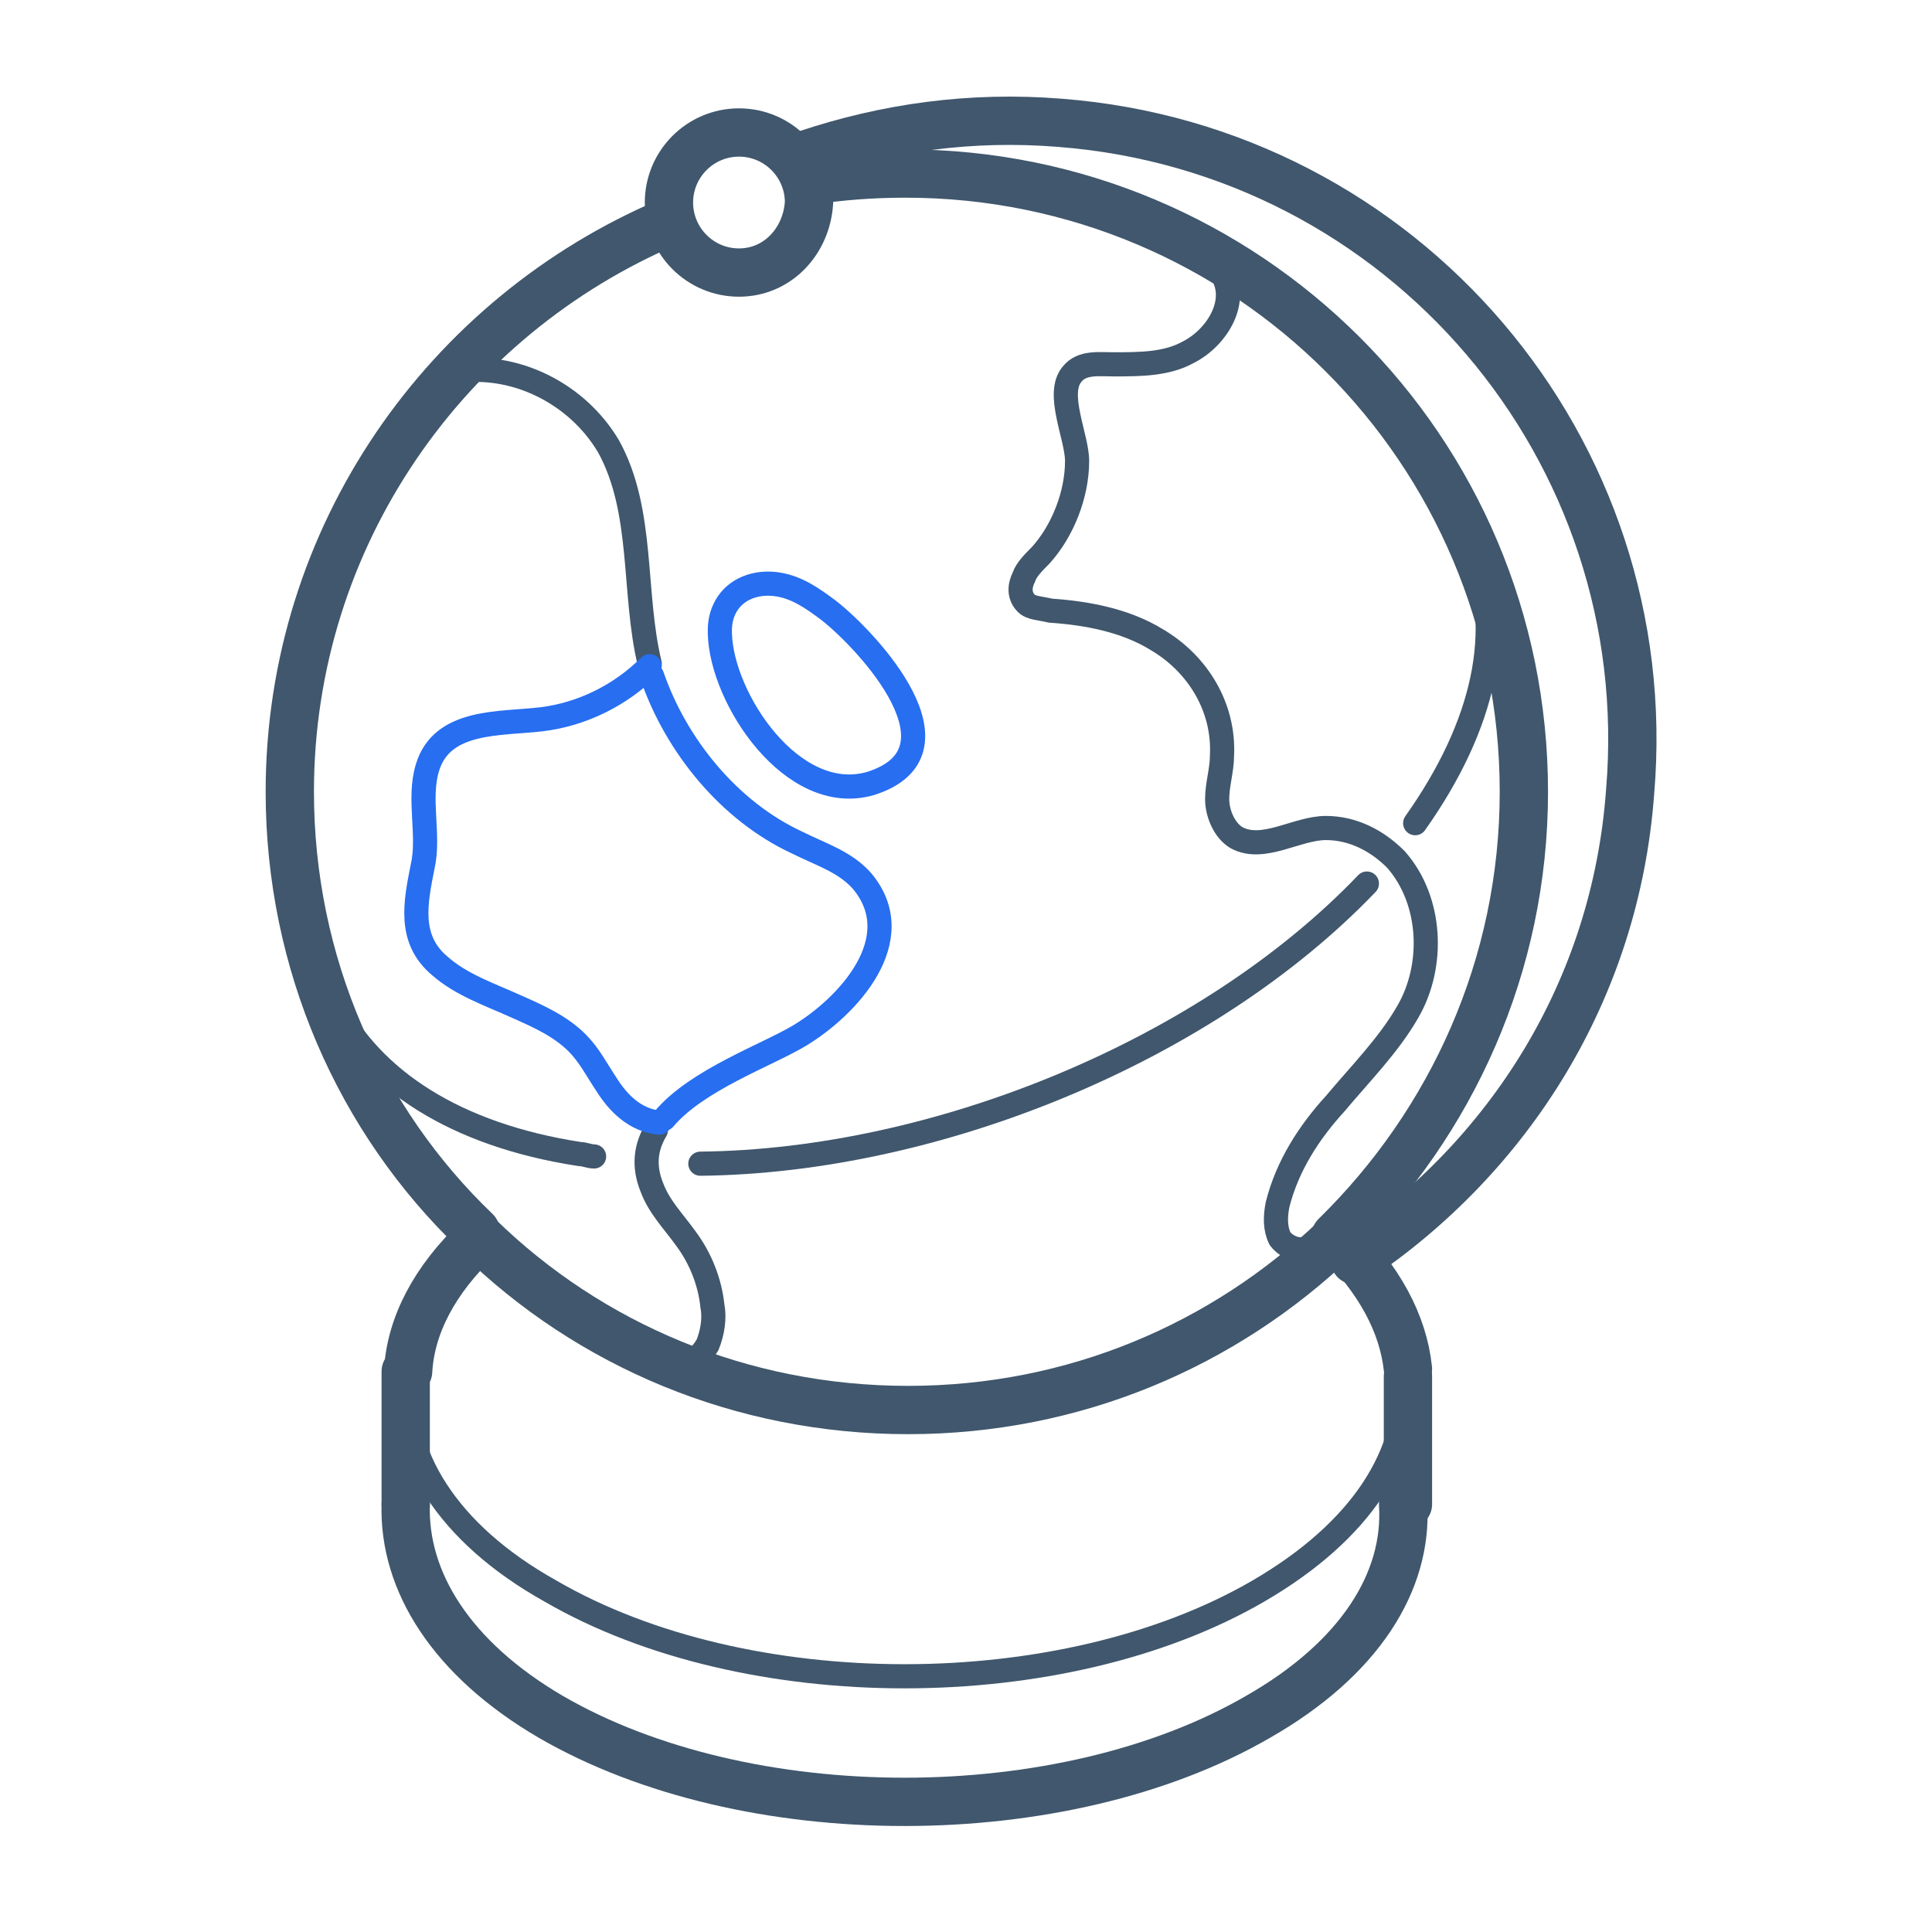
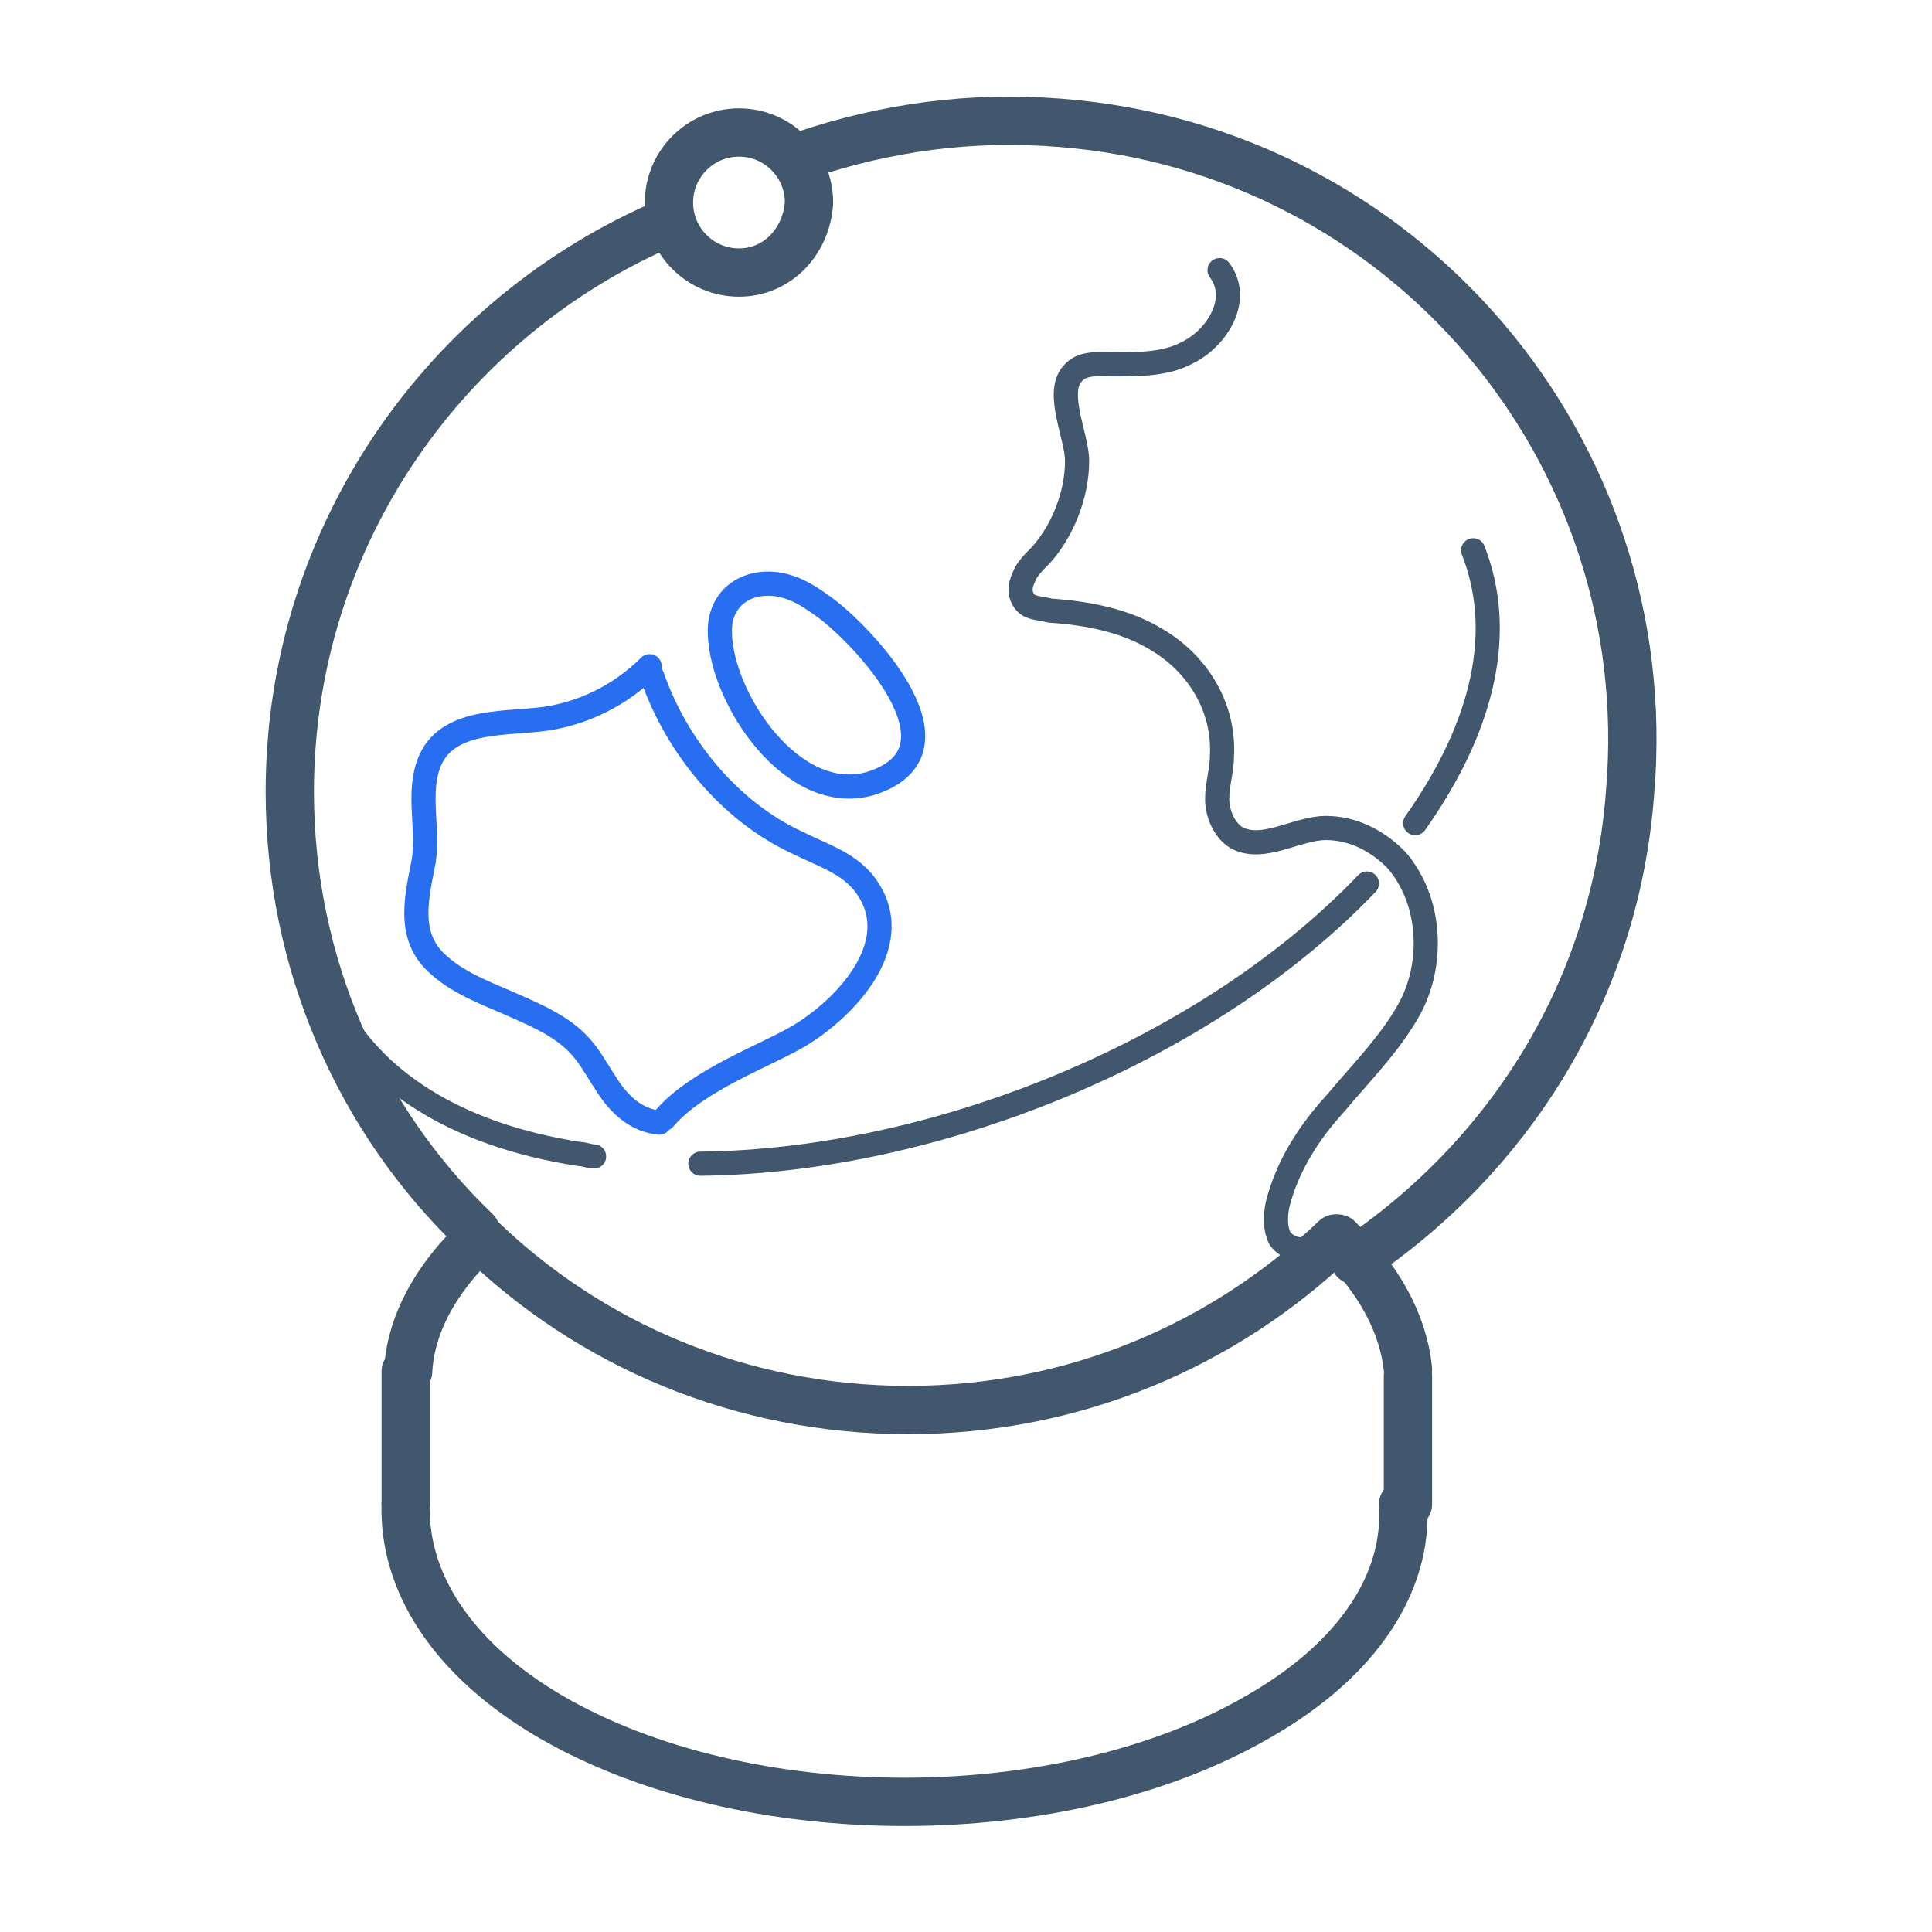
<svg xmlns="http://www.w3.org/2000/svg" width="80" height="80" viewBox="0 0 80 80" fill="none">
-   <path d="M33.5 7.486C34.8 7.286 36.1 7.186 37.5 7.186C51.6 7.186 63.1 18.586 63.1 32.786C63.1 39.986 60.1 46.486 55.3 51.186" stroke="#40576D" stroke-width="2" stroke-miterlimit="10" stroke-linecap="round" />
  <path d="M55.3 51.286C50.7 55.686 44.5 58.386 37.6 58.386C30.7 58.386 24.4 55.686 19.8 51.186" stroke="#40576D" stroke-width="2" stroke-miterlimit="10" stroke-linecap="round" />
  <path d="M19.7 50.986C14.9 46.386 12 39.886 12 32.786C12 22.186 18.5 13.086 27.7 9.186" stroke="#40576D" stroke-width="2" stroke-miterlimit="10" stroke-linecap="round" />
  <path d="M30.6 11.286C29 11.286 27.7 9.986 27.7 8.386C27.7 6.786 29 5.486 30.6 5.486C32.2 5.486 33.5 6.786 33.5 8.386C33.4 9.986 32.2 11.286 30.6 11.286Z" stroke="#40576D" stroke-width="2" stroke-miterlimit="10" stroke-linecap="round" />
  <path d="M33.4 6.386C36.7 5.286 40.2 4.786 43.9 5.086C58.1 6.186 68.7 18.586 67.5 32.786C66.9 40.986 62.5 47.886 56.1 52.186" stroke="#40576D" stroke-width="2" stroke-miterlimit="10" stroke-linecap="round" />
  <path d="M19.8 51.286C18 52.986 17 54.886 16.9 56.786" stroke="#40576D" stroke-width="2" stroke-miterlimit="10" stroke-linecap="round" />
-   <path d="M16.8 56.886C16.5 60.186 18.5 63.486 22.8 65.886C30.9 70.586 44 70.586 52.1 65.886C56.4 63.386 58.4 60.186 58.2 56.886" stroke="#40576D" stroke-miterlimit="10" stroke-linecap="round" />
  <path d="M58.3 56.686C58.1 54.786 57.1 52.986 55.4 51.286" stroke="#40576D" stroke-width="2" stroke-miterlimit="10" stroke-linecap="round" />
  <path d="M16.8 62.286C16.7 65.486 18.7 68.686 22.8 71.086C30.9 75.786 44 75.786 52.1 71.086C56.3 68.686 58.3 65.486 58.1 62.286" stroke="#40576D" stroke-width="2" stroke-miterlimit="10" stroke-linecap="round" />
  <path d="M58.3 62.286V56.986" stroke="#40576D" stroke-width="2" stroke-miterlimit="10" stroke-linecap="round" />
  <path d="M16.8 62.286V56.786" stroke="#40576D" stroke-width="2" stroke-miterlimit="10" stroke-linecap="round" />
  <path d="M13.8 41.586C15.4 44.686 18.8 46.986 24 47.786C24.2 47.786 24.4 47.886 24.6 47.886" stroke="#40576D" stroke-miterlimit="10" stroke-linecap="round" />
  <path d="M29 48.186C38.8 48.086 50 43.486 56.6 36.586" stroke="#40576D" stroke-miterlimit="10" stroke-linecap="round" />
  <path d="M58.6 34.086C61.5 29.986 62.3 26.086 61 22.786" stroke="#40576D" stroke-miterlimit="10" stroke-linecap="round" />
  <path d="M50.5 11.186C51.4 12.386 50.4 13.986 49.2 14.586C48.3 15.086 47.2 15.086 46.1 15.086C45.5 15.086 44.8 14.986 44.4 15.486C43.7 16.286 44.6 18.086 44.6 19.086C44.6 20.486 44 21.986 43.1 22.986C42.8 23.286 42.5 23.586 42.4 23.886C42.2 24.286 42.2 24.686 42.5 24.986C42.7 25.186 43.1 25.186 43.5 25.286C45 25.386 46.6 25.686 47.9 26.486C49.6 27.486 50.7 29.286 50.6 31.286C50.6 31.886 50.4 32.486 50.4 33.086C50.4 33.686 50.7 34.386 51.2 34.686C52.3 35.286 53.7 34.286 54.9 34.286C56 34.286 57 34.786 57.8 35.586C59.3 37.286 59.4 39.986 58.3 41.886C57.5 43.286 56.3 44.486 55.3 45.686C54.2 46.886 53.3 48.286 52.9 49.886C52.8 50.386 52.8 50.886 53 51.286C53.3 51.686 53.9 51.886 54.3 51.586" stroke="#40576D" stroke-miterlimit="10" stroke-linecap="round" />
  <path d="M29.808 26.231C29.797 25.807 29.859 25.452 30.063 25.093C30.469 24.376 31.311 24.073 32.163 24.193C33.014 24.314 33.663 24.793 34.311 25.272C35.97 26.575 40.184 31.14 36.043 32.444C32.812 33.372 29.873 28.918 29.808 26.231Z" stroke="#276EF1" stroke-miterlimit="10" stroke-linecap="round" />
-   <path d="M18.8 15.386C21.3 14.986 23.9 16.286 25.2 18.486C26.681 21.171 26.191 24.541 26.904 27.486M28 56.586C28.6 56.586 29 56.186 29.3 55.686C29.5 55.186 29.6 54.586 29.5 54.086C29.4 53.086 29 52.086 28.4 51.286C27.9 50.586 27.3 49.986 27 49.186C26.626 48.277 26.744 47.49 27.157 46.801" stroke="#40576D" stroke-miterlimit="10" stroke-linecap="round" />
  <path d="M27 27.986C28 30.886 30.2 33.586 33 34.886C34 35.386 35 35.686 35.7 36.486C37.7 38.886 35.1 41.686 33.1 42.886C31.762 43.689 28.857 44.715 27.5 46.325" stroke="#276EF1" stroke-miterlimit="10" stroke-linecap="round" />
  <path d="M26.9 27.586C25.7 28.786 24.1 29.586 22.4 29.786C20.7 29.986 18.3 29.786 17.7 31.786C17.3 33.086 17.8 34.586 17.5 35.886C17.2 37.386 16.9 38.886 18.2 39.986C19.1 40.786 20.3 41.186 21.4 41.686C22.3 42.086 23.2 42.486 23.9 43.186C24.4 43.686 24.7 44.286 25.1 44.886C25.6 45.686 26.3 46.386 27.3 46.486" stroke="#276EF1" stroke-miterlimit="10" stroke-linecap="round" />
</svg>